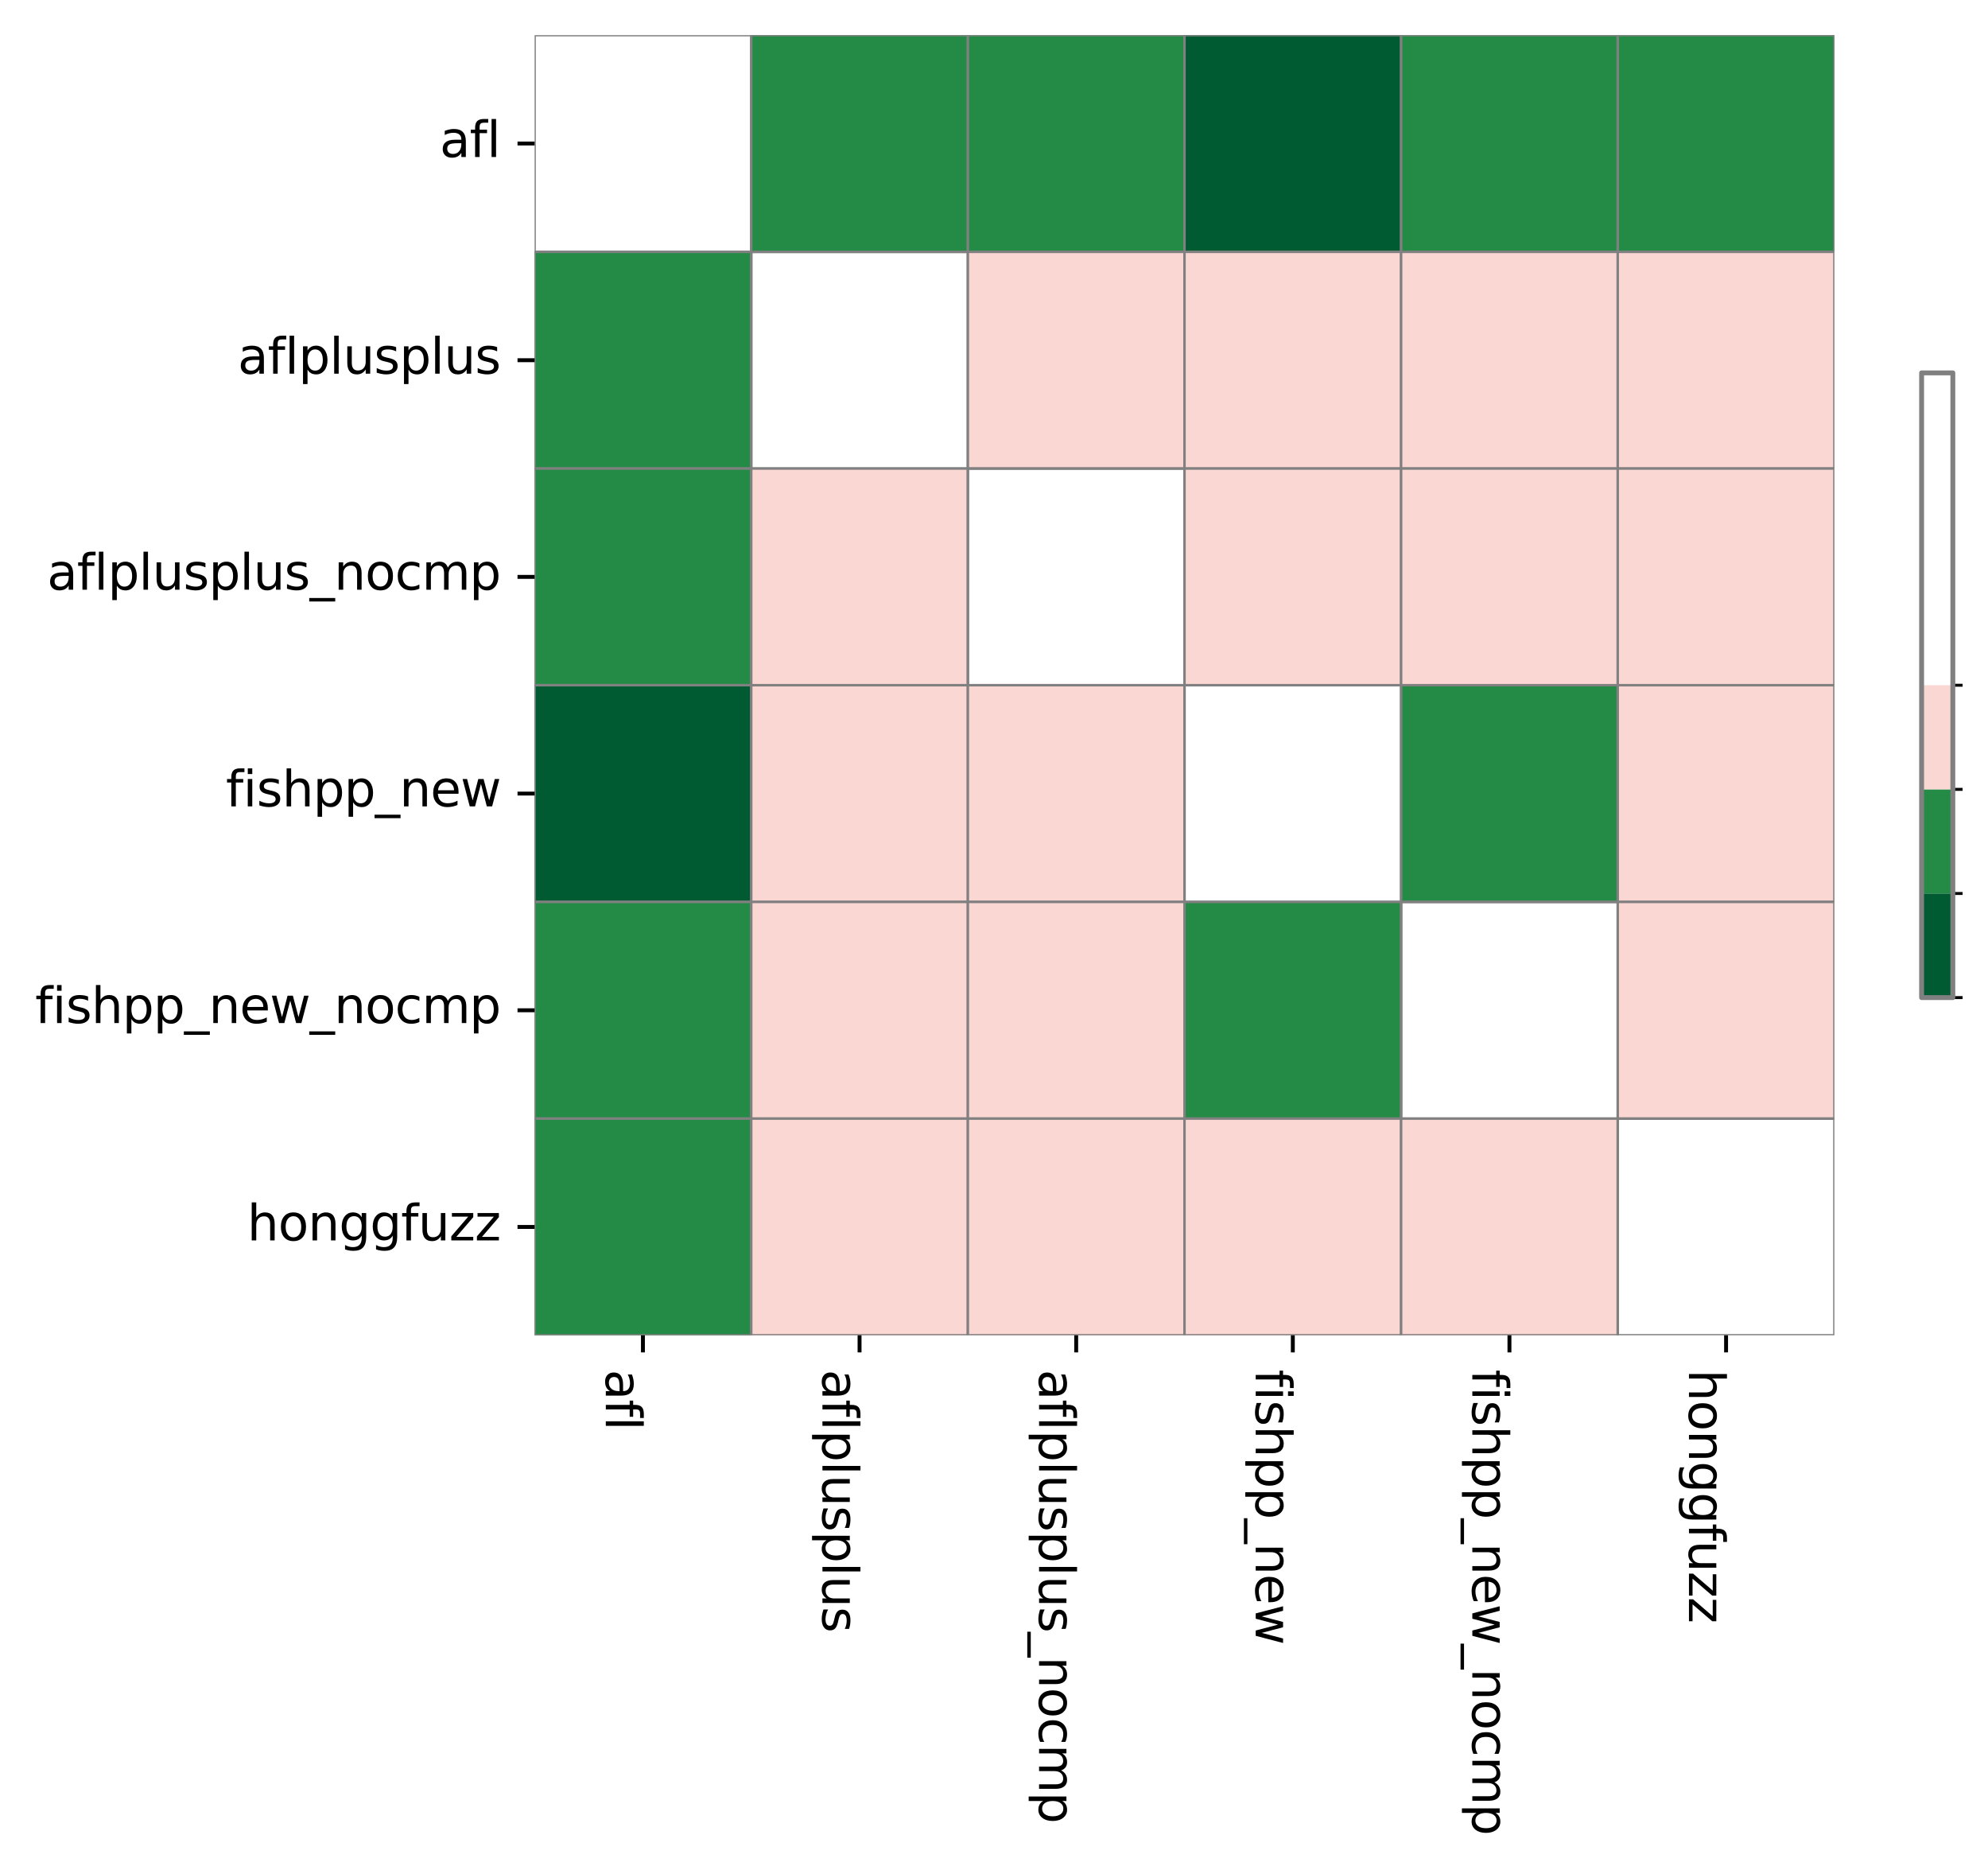
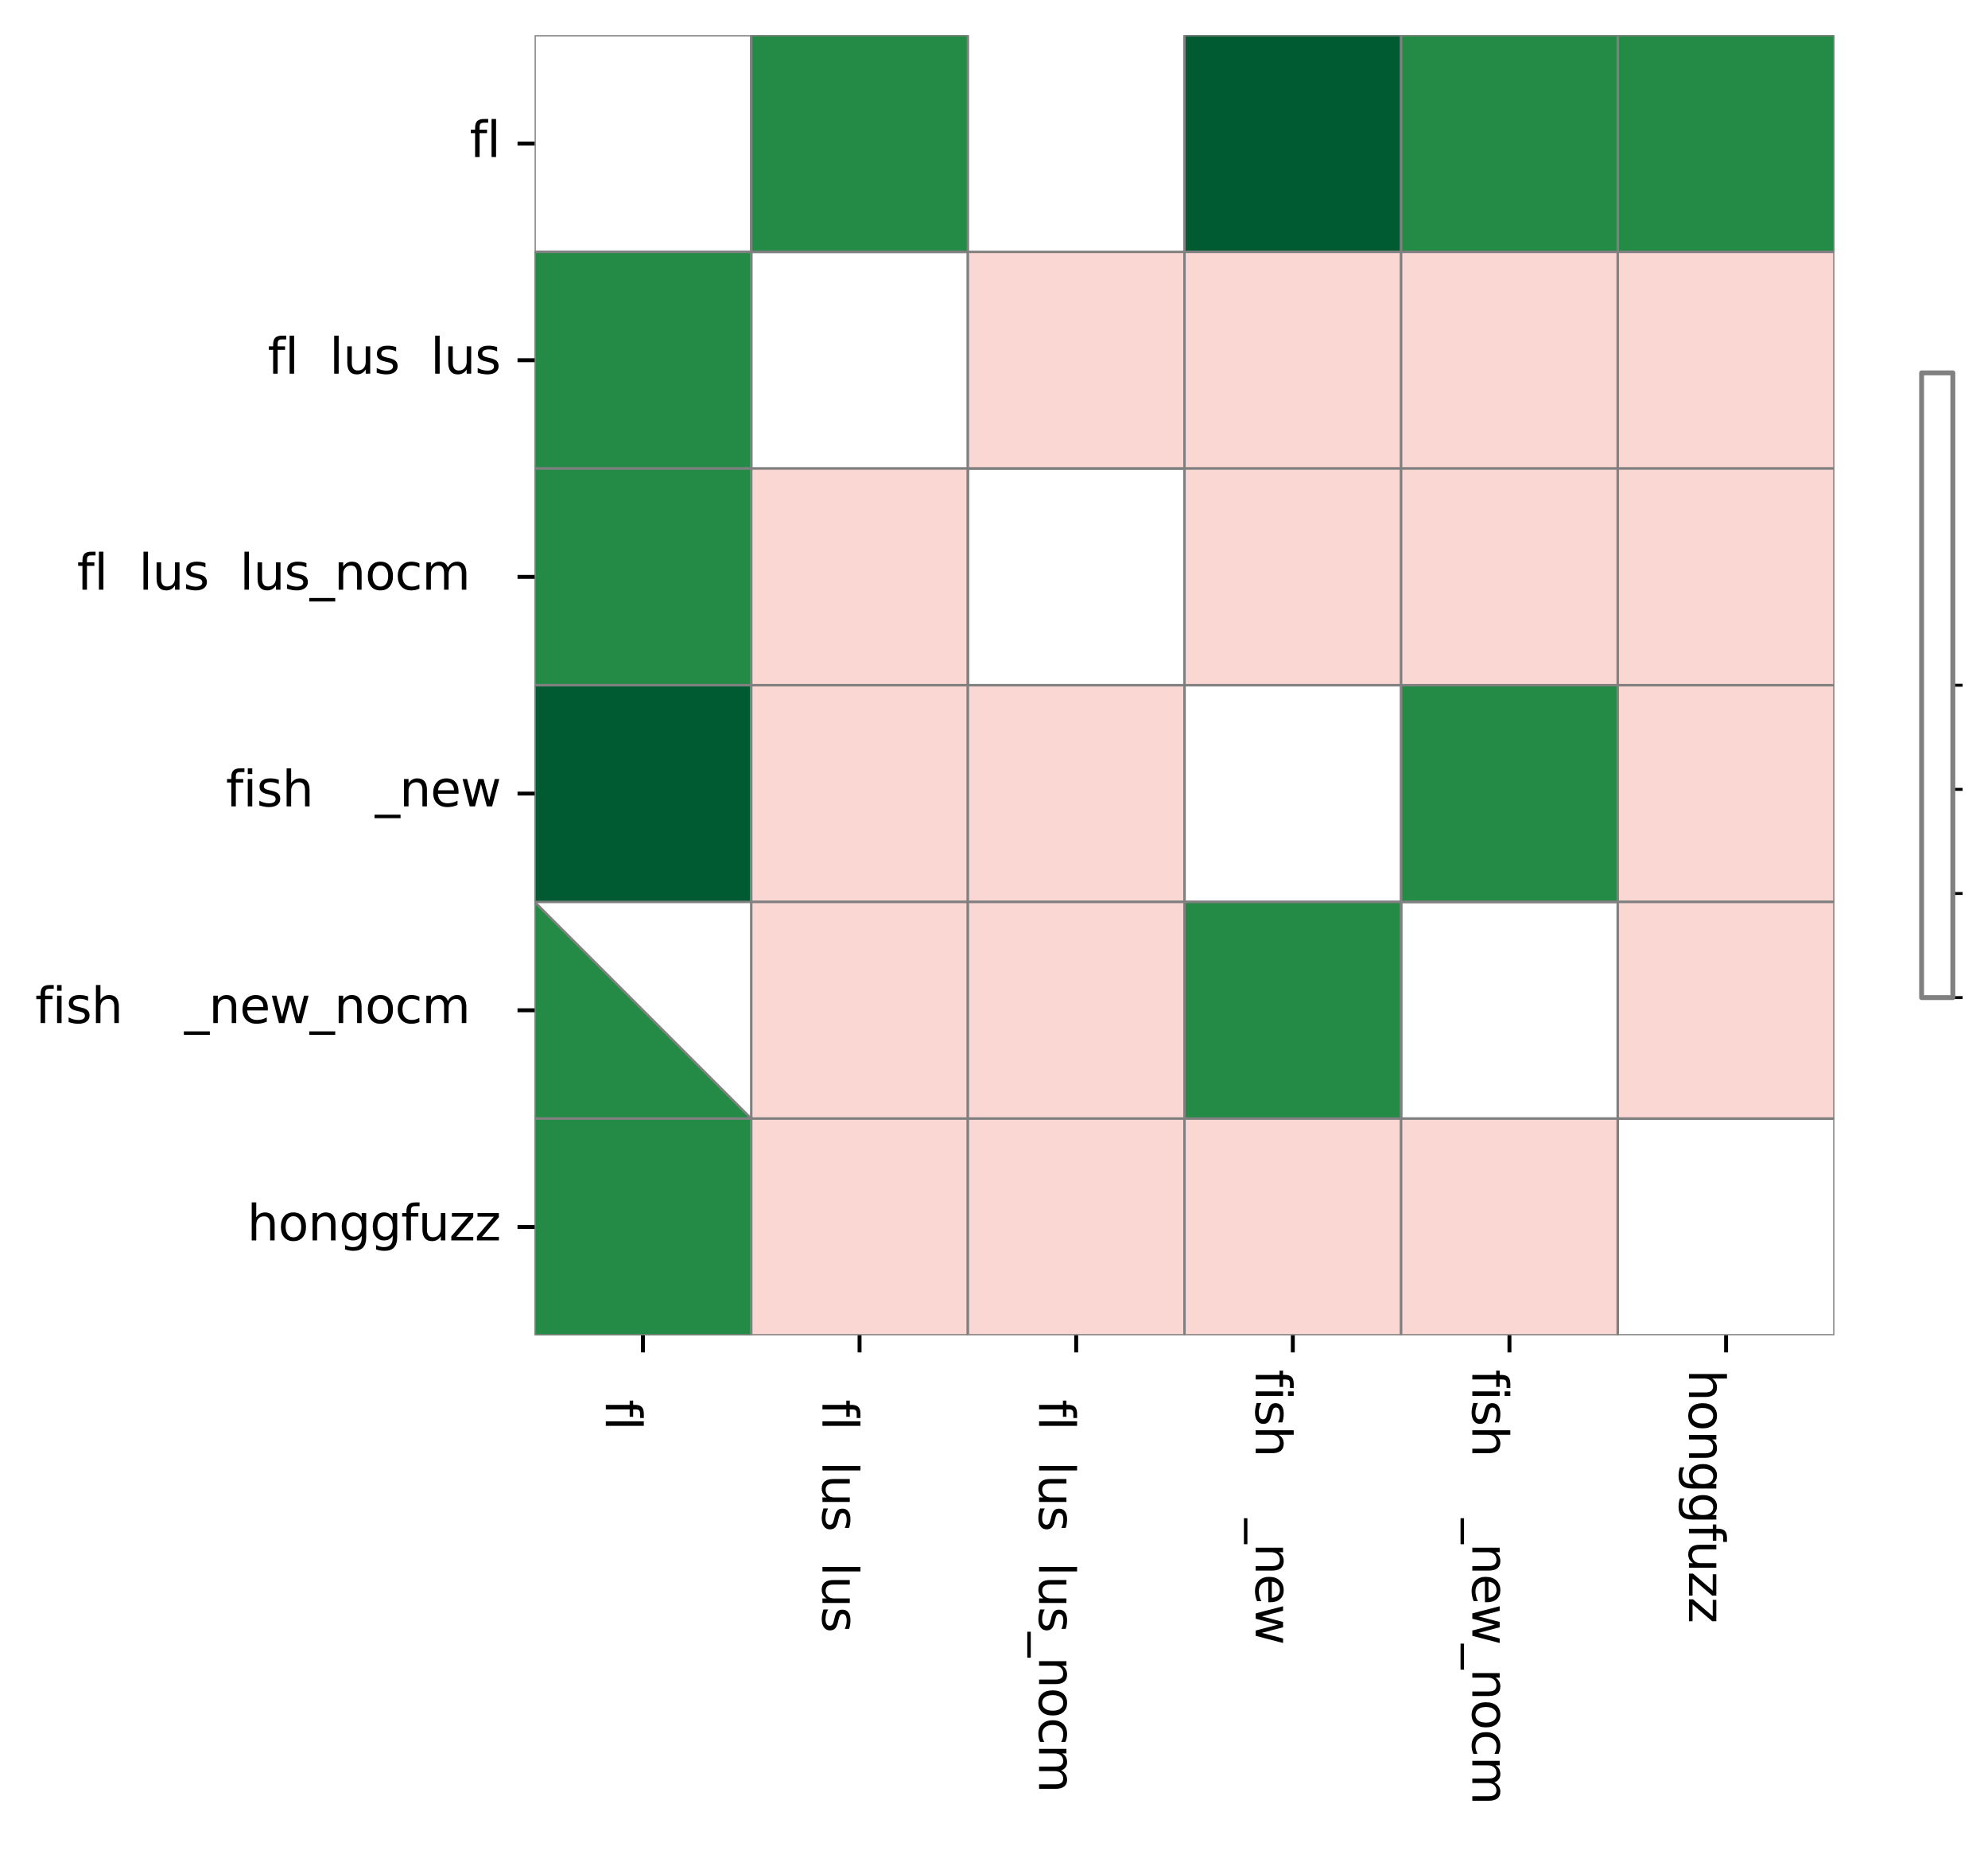
<svg xmlns="http://www.w3.org/2000/svg" xmlns:xlink="http://www.w3.org/1999/xlink" width="407.016pt" height="382.767pt" viewBox="0 0 407.016 382.767" version="1.1">
  <defs>
    <style type="text/css">*{stroke-linejoin: round; stroke-linecap: butt}</style>
  </defs>
  <g id="figure_1">
    <g id="patch_1">
      <path d="M 0 382.767  L 407.016 382.767  L 407.016 0  L 0 0  z " style="fill: #ffffff" />
    </g>
    <g id="axes_1">
      <g id="patch_2">
        <path d="M 109.455 273.312  L 375.567 273.312  L 375.567 7.2  L 109.455 7.2  z " style="fill: #ffffff" />
      </g>
      <g id="QuadMesh_1">
        <path d="M 109.455 7.2  L 153.807 7.2  L 153.807 51.552  L 109.455 51.552  L 109.455 7.2  " clip-path="url(#pcc591f5233)" style="fill: none; stroke: #808080; stroke-width: 0.5" />
        <path d="M 153.807 7.2  L 198.159 7.2  L 198.159 51.552  L 153.807 51.552  L 153.807 7.2  " clip-path="url(#pcc591f5233)" style="fill: #238b45; stroke: #808080; stroke-width: 0.5" />
-         <path d="M 198.159 7.2  L 242.511 7.2  L 242.511 51.552  L 198.159 51.552  L 198.159 7.2  " clip-path="url(#pcc591f5233)" style="fill: #238b45; stroke: #808080; stroke-width: 0.5" />
        <path d="M 242.511 7.2  L 286.863 7.2  L 286.863 51.552  L 242.511 51.552  L 242.511 7.2  " clip-path="url(#pcc591f5233)" style="fill: #005a32; stroke: #808080; stroke-width: 0.5" />
        <path d="M 286.863 7.2  L 331.215 7.2  L 331.215 51.552  L 286.863 51.552  L 286.863 7.2  " clip-path="url(#pcc591f5233)" style="fill: #238b45; stroke: #808080; stroke-width: 0.5" />
        <path d="M 331.215 7.2  L 375.567 7.2  L 375.567 51.552  L 331.215 51.552  L 331.215 7.2  " clip-path="url(#pcc591f5233)" style="fill: #238b45; stroke: #808080; stroke-width: 0.5" />
        <path d="M 109.455 51.552  L 153.807 51.552  L 153.807 95.904  L 109.455 95.904  L 109.455 51.552  " clip-path="url(#pcc591f5233)" style="fill: #238b45; stroke: #808080; stroke-width: 0.5" />
        <path d="M 153.807 51.552  L 198.159 51.552  L 198.159 95.904  L 153.807 95.904  L 153.807 51.552  " clip-path="url(#pcc591f5233)" style="fill: none; stroke: #808080; stroke-width: 0.5" />
        <path d="M 198.159 51.552  L 242.511 51.552  L 242.511 95.904  L 198.159 95.904  L 198.159 51.552  " clip-path="url(#pcc591f5233)" style="fill: #fbd7d4; stroke: #808080; stroke-width: 0.5" />
        <path d="M 242.511 51.552  L 286.863 51.552  L 286.863 95.904  L 242.511 95.904  L 242.511 51.552  " clip-path="url(#pcc591f5233)" style="fill: #fbd7d4; stroke: #808080; stroke-width: 0.5" />
        <path d="M 286.863 51.552  L 331.215 51.552  L 331.215 95.904  L 286.863 95.904  L 286.863 51.552  " clip-path="url(#pcc591f5233)" style="fill: #fbd7d4; stroke: #808080; stroke-width: 0.5" />
        <path d="M 331.215 51.552  L 375.567 51.552  L 375.567 95.904  L 331.215 95.904  L 331.215 51.552  " clip-path="url(#pcc591f5233)" style="fill: #fbd7d4; stroke: #808080; stroke-width: 0.5" />
        <path d="M 109.455 95.904  L 153.807 95.904  L 153.807 140.256  L 109.455 140.256  L 109.455 95.904  " clip-path="url(#pcc591f5233)" style="fill: #238b45; stroke: #808080; stroke-width: 0.5" />
        <path d="M 153.807 95.904  L 198.159 95.904  L 198.159 140.256  L 153.807 140.256  L 153.807 95.904  " clip-path="url(#pcc591f5233)" style="fill: #fbd7d4; stroke: #808080; stroke-width: 0.5" />
        <path d="M 198.159 95.904  L 242.511 95.904  L 242.511 140.256  L 198.159 140.256  L 198.159 95.904  " clip-path="url(#pcc591f5233)" style="fill: none; stroke: #808080; stroke-width: 0.5" />
        <path d="M 242.511 95.904  L 286.863 95.904  L 286.863 140.256  L 242.511 140.256  L 242.511 95.904  " clip-path="url(#pcc591f5233)" style="fill: #fbd7d4; stroke: #808080; stroke-width: 0.5" />
        <path d="M 286.863 95.904  L 331.215 95.904  L 331.215 140.256  L 286.863 140.256  L 286.863 95.904  " clip-path="url(#pcc591f5233)" style="fill: #fbd7d4; stroke: #808080; stroke-width: 0.5" />
        <path d="M 331.215 95.904  L 375.567 95.904  L 375.567 140.256  L 331.215 140.256  L 331.215 95.904  " clip-path="url(#pcc591f5233)" style="fill: #fbd7d4; stroke: #808080; stroke-width: 0.5" />
        <path d="M 109.455 140.256  L 153.807 140.256  L 153.807 184.608  L 109.455 184.608  L 109.455 140.256  " clip-path="url(#pcc591f5233)" style="fill: #005a32; stroke: #808080; stroke-width: 0.5" />
        <path d="M 153.807 140.256  L 198.159 140.256  L 198.159 184.608  L 153.807 184.608  L 153.807 140.256  " clip-path="url(#pcc591f5233)" style="fill: #fbd7d4; stroke: #808080; stroke-width: 0.5" />
        <path d="M 198.159 140.256  L 242.511 140.256  L 242.511 184.608  L 198.159 184.608  L 198.159 140.256  " clip-path="url(#pcc591f5233)" style="fill: #fbd7d4; stroke: #808080; stroke-width: 0.5" />
        <path d="M 242.511 140.256  L 286.863 140.256  L 286.863 184.608  L 242.511 184.608  L 242.511 140.256  " clip-path="url(#pcc591f5233)" style="fill: none; stroke: #808080; stroke-width: 0.5" />
        <path d="M 286.863 140.256  L 331.215 140.256  L 331.215 184.608  L 286.863 184.608  L 286.863 140.256  " clip-path="url(#pcc591f5233)" style="fill: #238b45; stroke: #808080; stroke-width: 0.5" />
        <path d="M 331.215 140.256  L 375.567 140.256  L 375.567 184.608  L 331.215 184.608  L 331.215 140.256  " clip-path="url(#pcc591f5233)" style="fill: #fbd7d4; stroke: #808080; stroke-width: 0.5" />
-         <path d="M 109.455 184.608  L 153.807 184.608  L 153.807 228.96  L 109.455 228.96  L 109.455 184.608  " clip-path="url(#pcc591f5233)" style="fill: #238b45; stroke: #808080; stroke-width: 0.5" />
+         <path d="M 109.455 184.608  L 153.807 228.96  L 109.455 228.96  L 109.455 184.608  " clip-path="url(#pcc591f5233)" style="fill: #238b45; stroke: #808080; stroke-width: 0.5" />
        <path d="M 153.807 184.608  L 198.159 184.608  L 198.159 228.96  L 153.807 228.96  L 153.807 184.608  " clip-path="url(#pcc591f5233)" style="fill: #fbd7d4; stroke: #808080; stroke-width: 0.5" />
        <path d="M 198.159 184.608  L 242.511 184.608  L 242.511 228.96  L 198.159 228.96  L 198.159 184.608  " clip-path="url(#pcc591f5233)" style="fill: #fbd7d4; stroke: #808080; stroke-width: 0.5" />
        <path d="M 242.511 184.608  L 286.863 184.608  L 286.863 228.96  L 242.511 228.96  L 242.511 184.608  " clip-path="url(#pcc591f5233)" style="fill: #238b45; stroke: #808080; stroke-width: 0.5" />
        <path d="M 286.863 184.608  L 331.215 184.608  L 331.215 228.96  L 286.863 228.96  L 286.863 184.608  " clip-path="url(#pcc591f5233)" style="fill: none; stroke: #808080; stroke-width: 0.5" />
        <path d="M 331.215 184.608  L 375.567 184.608  L 375.567 228.96  L 331.215 228.96  L 331.215 184.608  " clip-path="url(#pcc591f5233)" style="fill: #fbd7d4; stroke: #808080; stroke-width: 0.5" />
        <path d="M 109.455 228.96  L 153.807 228.96  L 153.807 273.312  L 109.455 273.312  L 109.455 228.96  " clip-path="url(#pcc591f5233)" style="fill: #238b45; stroke: #808080; stroke-width: 0.5" />
        <path d="M 153.807 228.96  L 198.159 228.96  L 198.159 273.312  L 153.807 273.312  L 153.807 228.96  " clip-path="url(#pcc591f5233)" style="fill: #fbd7d4; stroke: #808080; stroke-width: 0.5" />
        <path d="M 198.159 228.96  L 242.511 228.96  L 242.511 273.312  L 198.159 273.312  L 198.159 228.96  " clip-path="url(#pcc591f5233)" style="fill: #fbd7d4; stroke: #808080; stroke-width: 0.5" />
        <path d="M 242.511 228.96  L 286.863 228.96  L 286.863 273.312  L 242.511 273.312  L 242.511 228.96  " clip-path="url(#pcc591f5233)" style="fill: #fbd7d4; stroke: #808080; stroke-width: 0.5" />
        <path d="M 286.863 228.96  L 331.215 228.96  L 331.215 273.312  L 286.863 273.312  L 286.863 228.96  " clip-path="url(#pcc591f5233)" style="fill: #fbd7d4; stroke: #808080; stroke-width: 0.5" />
        <path d="M 331.215 228.96  L 375.567 228.96  L 375.567 273.312  L 331.215 273.312  L 331.215 228.96  " clip-path="url(#pcc591f5233)" style="fill: none; stroke: #808080; stroke-width: 0.5" />
      </g>
      <g id="matplotlib.axis_1">
        <g id="xtick_1">
          <g id="line2d_1">
            <defs>
              <path id="m5e64cbe906" d="M 0 0  L 0 3.5  " style="stroke: #000000; stroke-width: 0.8" />
            </defs>
            <g>
              <use xlink:href="#m5e64cbe906" x="131.631" y="273.312" style="stroke: #000000; stroke-width: 0.8" />
            </g>
          </g>
          <g id="text_1">
            <g transform="translate(124.032 280.312) rotate(-270) scale(0.1 -0.1)">
              <defs>
-                 <path id="DejaVuSans-61" d="M 2194 1759  Q 1497 1759 1228 1600  Q 959 1441 959 1056  Q 959 750 1161 570  Q 1363 391 1709 391  Q 2188 391 2477 730  Q 2766 1069 2766 1631  L 2766 1759  L 2194 1759  z M 3341 1997  L 3341 0  L 2766 0  L 2766 531  Q 2569 213 2275 61  Q 1981 -91 1556 -91  Q 1019 -91 701 211  Q 384 513 384 1019  Q 384 1609 779 1909  Q 1175 2209 1959 2209  L 2766 2209  L 2766 2266  Q 2766 2663 2505 2880  Q 2244 3097 1772 3097  Q 1472 3097 1187 3025  Q 903 2953 641 2809  L 641 3341  Q 956 3463 1253 3523  Q 1550 3584 1831 3584  Q 2591 3584 2966 3190  Q 3341 2797 3341 1997  z " transform="scale(0.016)" />
                <path id="DejaVuSans-66" d="M 2375 4863  L 2375 4384  L 1825 4384  Q 1516 4384 1395 4259  Q 1275 4134 1275 3809  L 1275 3500  L 2222 3500  L 2222 3053  L 1275 3053  L 1275 0  L 697 0  L 697 3053  L 147 3053  L 147 3500  L 697 3500  L 697 3744  Q 697 4328 969 4595  Q 1241 4863 1831 4863  L 2375 4863  z " transform="scale(0.016)" />
                <path id="DejaVuSans-6c" d="M 603 4863  L 1178 4863  L 1178 0  L 603 0  L 603 4863  z " transform="scale(0.016)" />
              </defs>
              <use xlink:href="#DejaVuSans-61" />
              <use xlink:href="#DejaVuSans-66" x="61.279" />
              <use xlink:href="#DejaVuSans-6c" x="96.484" />
            </g>
          </g>
        </g>
        <g id="xtick_2">
          <g id="line2d_2">
            <g>
              <use xlink:href="#m5e64cbe906" x="175.983" y="273.312" style="stroke: #000000; stroke-width: 0.8" />
            </g>
          </g>
          <g id="text_2">
            <g transform="translate(168.384 280.312) rotate(-270) scale(0.1 -0.1)">
              <defs>
-                 <path id="DejaVuSans-70" d="M 1159 525  L 1159 -1331  L 581 -1331  L 581 3500  L 1159 3500  L 1159 2969  Q 1341 3281 1617 3432  Q 1894 3584 2278 3584  Q 2916 3584 3314 3078  Q 3713 2572 3713 1747  Q 3713 922 3314 415  Q 2916 -91 2278 -91  Q 1894 -91 1617 61  Q 1341 213 1159 525  z M 3116 1747  Q 3116 2381 2855 2742  Q 2594 3103 2138 3103  Q 1681 3103 1420 2742  Q 1159 2381 1159 1747  Q 1159 1113 1420 752  Q 1681 391 2138 391  Q 2594 391 2855 752  Q 3116 1113 3116 1747  z " transform="scale(0.016)" />
                <path id="DejaVuSans-75" d="M 544 1381  L 544 3500  L 1119 3500  L 1119 1403  Q 1119 906 1312 657  Q 1506 409 1894 409  Q 2359 409 2629 706  Q 2900 1003 2900 1516  L 2900 3500  L 3475 3500  L 3475 0  L 2900 0  L 2900 538  Q 2691 219 2414 64  Q 2138 -91 1772 -91  Q 1169 -91 856 284  Q 544 659 544 1381  z M 1991 3584  L 1991 3584  z " transform="scale(0.016)" />
                <path id="DejaVuSans-73" d="M 2834 3397  L 2834 2853  Q 2591 2978 2328 3040  Q 2066 3103 1784 3103  Q 1356 3103 1142 2972  Q 928 2841 928 2578  Q 928 2378 1081 2264  Q 1234 2150 1697 2047  L 1894 2003  Q 2506 1872 2764 1633  Q 3022 1394 3022 966  Q 3022 478 2636 193  Q 2250 -91 1575 -91  Q 1294 -91 989 -36  Q 684 19 347 128  L 347 722  Q 666 556 975 473  Q 1284 391 1588 391  Q 1994 391 2212 530  Q 2431 669 2431 922  Q 2431 1156 2273 1281  Q 2116 1406 1581 1522  L 1381 1569  Q 847 1681 609 1914  Q 372 2147 372 2553  Q 372 3047 722 3315  Q 1072 3584 1716 3584  Q 2034 3584 2315 3537  Q 2597 3491 2834 3397  z " transform="scale(0.016)" />
              </defs>
              <use xlink:href="#DejaVuSans-61" />
              <use xlink:href="#DejaVuSans-66" x="61.279" />
              <use xlink:href="#DejaVuSans-6c" x="96.484" />
              <use xlink:href="#DejaVuSans-70" x="124.268" />
              <use xlink:href="#DejaVuSans-6c" x="187.744" />
              <use xlink:href="#DejaVuSans-75" x="215.527" />
              <use xlink:href="#DejaVuSans-73" x="278.906" />
              <use xlink:href="#DejaVuSans-70" x="331.006" />
              <use xlink:href="#DejaVuSans-6c" x="394.482" />
              <use xlink:href="#DejaVuSans-75" x="422.266" />
              <use xlink:href="#DejaVuSans-73" x="485.645" />
            </g>
          </g>
        </g>
        <g id="xtick_3">
          <g id="line2d_3">
            <g>
              <use xlink:href="#m5e64cbe906" x="220.335" y="273.312" style="stroke: #000000; stroke-width: 0.8" />
            </g>
          </g>
          <g id="text_3">
            <g transform="translate(212.736 280.312) rotate(-270) scale(0.1 -0.1)">
              <defs>
                <path id="DejaVuSans-5f" d="M 3263 -1063  L 3263 -1509  L -63 -1509  L -63 -1063  L 3263 -1063  z " transform="scale(0.016)" />
                <path id="DejaVuSans-6e" d="M 3513 2113  L 3513 0  L 2938 0  L 2938 2094  Q 2938 2591 2744 2837  Q 2550 3084 2163 3084  Q 1697 3084 1428 2787  Q 1159 2491 1159 1978  L 1159 0  L 581 0  L 581 3500  L 1159 3500  L 1159 2956  Q 1366 3272 1645 3428  Q 1925 3584 2291 3584  Q 2894 3584 3203 3211  Q 3513 2838 3513 2113  z " transform="scale(0.016)" />
                <path id="DejaVuSans-6f" d="M 1959 3097  Q 1497 3097 1228 2736  Q 959 2375 959 1747  Q 959 1119 1226 758  Q 1494 397 1959 397  Q 2419 397 2687 759  Q 2956 1122 2956 1747  Q 2956 2369 2687 2733  Q 2419 3097 1959 3097  z M 1959 3584  Q 2709 3584 3137 3096  Q 3566 2609 3566 1747  Q 3566 888 3137 398  Q 2709 -91 1959 -91  Q 1206 -91 779 398  Q 353 888 353 1747  Q 353 2609 779 3096  Q 1206 3584 1959 3584  z " transform="scale(0.016)" />
                <path id="DejaVuSans-63" d="M 3122 3366  L 3122 2828  Q 2878 2963 2633 3030  Q 2388 3097 2138 3097  Q 1578 3097 1268 2742  Q 959 2388 959 1747  Q 959 1106 1268 751  Q 1578 397 2138 397  Q 2388 397 2633 464  Q 2878 531 3122 666  L 3122 134  Q 2881 22 2623 -34  Q 2366 -91 2075 -91  Q 1284 -91 818 406  Q 353 903 353 1747  Q 353 2603 823 3093  Q 1294 3584 2113 3584  Q 2378 3584 2631 3529  Q 2884 3475 3122 3366  z " transform="scale(0.016)" />
                <path id="DejaVuSans-6d" d="M 3328 2828  Q 3544 3216 3844 3400  Q 4144 3584 4550 3584  Q 5097 3584 5394 3201  Q 5691 2819 5691 2113  L 5691 0  L 5113 0  L 5113 2094  Q 5113 2597 4934 2840  Q 4756 3084 4391 3084  Q 3944 3084 3684 2787  Q 3425 2491 3425 1978  L 3425 0  L 2847 0  L 2847 2094  Q 2847 2600 2669 2842  Q 2491 3084 2119 3084  Q 1678 3084 1418 2786  Q 1159 2488 1159 1978  L 1159 0  L 581 0  L 581 3500  L 1159 3500  L 1159 2956  Q 1356 3278 1631 3431  Q 1906 3584 2284 3584  Q 2666 3584 2933 3390  Q 3200 3197 3328 2828  z " transform="scale(0.016)" />
              </defs>
              <use xlink:href="#DejaVuSans-61" />
              <use xlink:href="#DejaVuSans-66" x="61.279" />
              <use xlink:href="#DejaVuSans-6c" x="96.484" />
              <use xlink:href="#DejaVuSans-70" x="124.268" />
              <use xlink:href="#DejaVuSans-6c" x="187.744" />
              <use xlink:href="#DejaVuSans-75" x="215.527" />
              <use xlink:href="#DejaVuSans-73" x="278.906" />
              <use xlink:href="#DejaVuSans-70" x="331.006" />
              <use xlink:href="#DejaVuSans-6c" x="394.482" />
              <use xlink:href="#DejaVuSans-75" x="422.266" />
              <use xlink:href="#DejaVuSans-73" x="485.645" />
              <use xlink:href="#DejaVuSans-5f" x="537.744" />
              <use xlink:href="#DejaVuSans-6e" x="587.744" />
              <use xlink:href="#DejaVuSans-6f" x="651.123" />
              <use xlink:href="#DejaVuSans-63" x="712.305" />
              <use xlink:href="#DejaVuSans-6d" x="767.285" />
              <use xlink:href="#DejaVuSans-70" x="864.697" />
            </g>
          </g>
        </g>
        <g id="xtick_4">
          <g id="line2d_4">
            <g>
              <use xlink:href="#m5e64cbe906" x="264.687" y="273.312" style="stroke: #000000; stroke-width: 0.8" />
            </g>
          </g>
          <g id="text_4">
            <g transform="translate(257.088 280.312) rotate(-270) scale(0.1 -0.1)">
              <defs>
                <path id="DejaVuSans-69" d="M 603 3500  L 1178 3500  L 1178 0  L 603 0  L 603 3500  z M 603 4863  L 1178 4863  L 1178 4134  L 603 4134  L 603 4863  z " transform="scale(0.016)" />
                <path id="DejaVuSans-68" d="M 3513 2113  L 3513 0  L 2938 0  L 2938 2094  Q 2938 2591 2744 2837  Q 2550 3084 2163 3084  Q 1697 3084 1428 2787  Q 1159 2491 1159 1978  L 1159 0  L 581 0  L 581 4863  L 1159 4863  L 1159 2956  Q 1366 3272 1645 3428  Q 1925 3584 2291 3584  Q 2894 3584 3203 3211  Q 3513 2838 3513 2113  z " transform="scale(0.016)" />
                <path id="DejaVuSans-65" d="M 3597 1894  L 3597 1613  L 953 1613  Q 991 1019 1311 708  Q 1631 397 2203 397  Q 2534 397 2845 478  Q 3156 559 3463 722  L 3463 178  Q 3153 47 2828 -22  Q 2503 -91 2169 -91  Q 1331 -91 842 396  Q 353 884 353 1716  Q 353 2575 817 3079  Q 1281 3584 2069 3584  Q 2775 3584 3186 3129  Q 3597 2675 3597 1894  z M 3022 2063  Q 3016 2534 2758 2815  Q 2500 3097 2075 3097  Q 1594 3097 1305 2825  Q 1016 2553 972 2059  L 3022 2063  z " transform="scale(0.016)" />
                <path id="DejaVuSans-77" d="M 269 3500  L 844 3500  L 1563 769  L 2278 3500  L 2956 3500  L 3675 769  L 4391 3500  L 4966 3500  L 4050 0  L 3372 0  L 2619 2869  L 1863 0  L 1184 0  L 269 3500  z " transform="scale(0.016)" />
              </defs>
              <use xlink:href="#DejaVuSans-66" />
              <use xlink:href="#DejaVuSans-69" x="35.205" />
              <use xlink:href="#DejaVuSans-73" x="62.988" />
              <use xlink:href="#DejaVuSans-68" x="115.088" />
              <use xlink:href="#DejaVuSans-70" x="178.467" />
              <use xlink:href="#DejaVuSans-70" x="241.943" />
              <use xlink:href="#DejaVuSans-5f" x="305.42" />
              <use xlink:href="#DejaVuSans-6e" x="355.42" />
              <use xlink:href="#DejaVuSans-65" x="418.799" />
              <use xlink:href="#DejaVuSans-77" x="480.322" />
            </g>
          </g>
        </g>
        <g id="xtick_5">
          <g id="line2d_5">
            <g>
              <use xlink:href="#m5e64cbe906" x="309.039" y="273.312" style="stroke: #000000; stroke-width: 0.8" />
            </g>
          </g>
          <g id="text_5">
            <g transform="translate(301.44 280.312) rotate(-270) scale(0.1 -0.1)">
              <use xlink:href="#DejaVuSans-66" />
              <use xlink:href="#DejaVuSans-69" x="35.205" />
              <use xlink:href="#DejaVuSans-73" x="62.988" />
              <use xlink:href="#DejaVuSans-68" x="115.088" />
              <use xlink:href="#DejaVuSans-70" x="178.467" />
              <use xlink:href="#DejaVuSans-70" x="241.943" />
              <use xlink:href="#DejaVuSans-5f" x="305.42" />
              <use xlink:href="#DejaVuSans-6e" x="355.42" />
              <use xlink:href="#DejaVuSans-65" x="418.799" />
              <use xlink:href="#DejaVuSans-77" x="480.322" />
              <use xlink:href="#DejaVuSans-5f" x="562.109" />
              <use xlink:href="#DejaVuSans-6e" x="612.109" />
              <use xlink:href="#DejaVuSans-6f" x="675.488" />
              <use xlink:href="#DejaVuSans-63" x="736.67" />
              <use xlink:href="#DejaVuSans-6d" x="791.65" />
              <use xlink:href="#DejaVuSans-70" x="889.062" />
            </g>
          </g>
        </g>
        <g id="xtick_6">
          <g id="line2d_6">
            <g>
              <use xlink:href="#m5e64cbe906" x="353.391" y="273.312" style="stroke: #000000; stroke-width: 0.8" />
            </g>
          </g>
          <g id="text_6">
            <g transform="translate(345.792 280.312) rotate(-270) scale(0.1 -0.1)">
              <defs>
                <path id="DejaVuSans-67" d="M 2906 1791  Q 2906 2416 2648 2759  Q 2391 3103 1925 3103  Q 1463 3103 1205 2759  Q 947 2416 947 1791  Q 947 1169 1205 825  Q 1463 481 1925 481  Q 2391 481 2648 825  Q 2906 1169 2906 1791  z M 3481 434  Q 3481 -459 3084 -895  Q 2688 -1331 1869 -1331  Q 1566 -1331 1297 -1286  Q 1028 -1241 775 -1147  L 775 -588  Q 1028 -725 1275 -790  Q 1522 -856 1778 -856  Q 2344 -856 2625 -561  Q 2906 -266 2906 331  L 2906 616  Q 2728 306 2450 153  Q 2172 0 1784 0  Q 1141 0 747 490  Q 353 981 353 1791  Q 353 2603 747 3093  Q 1141 3584 1784 3584  Q 2172 3584 2450 3431  Q 2728 3278 2906 2969  L 2906 3500  L 3481 3500  L 3481 434  z " transform="scale(0.016)" />
                <path id="DejaVuSans-7a" d="M 353 3500  L 3084 3500  L 3084 2975  L 922 459  L 3084 459  L 3084 0  L 275 0  L 275 525  L 2438 3041  L 353 3041  L 353 3500  z " transform="scale(0.016)" />
              </defs>
              <use xlink:href="#DejaVuSans-68" />
              <use xlink:href="#DejaVuSans-6f" x="63.379" />
              <use xlink:href="#DejaVuSans-6e" x="124.561" />
              <use xlink:href="#DejaVuSans-67" x="187.939" />
              <use xlink:href="#DejaVuSans-67" x="251.416" />
              <use xlink:href="#DejaVuSans-66" x="314.893" />
              <use xlink:href="#DejaVuSans-75" x="350.098" />
              <use xlink:href="#DejaVuSans-7a" x="413.477" />
              <use xlink:href="#DejaVuSans-7a" x="465.967" />
            </g>
          </g>
        </g>
      </g>
      <g id="matplotlib.axis_2">
        <g id="ytick_1">
          <g id="line2d_7">
            <defs>
              <path id="m80754d65bb" d="M 0 0  L -3.5 0  " style="stroke: #000000; stroke-width: 0.8" />
            </defs>
            <g>
              <use xlink:href="#m80754d65bb" x="109.455" y="29.376" style="stroke: #000000; stroke-width: 0.8" />
            </g>
          </g>
          <g id="text_7">
            <g transform="translate(90.028 32.135) scale(0.1 -0.1)">
              <use xlink:href="#DejaVuSans-61" />
              <use xlink:href="#DejaVuSans-66" x="61.279" />
              <use xlink:href="#DejaVuSans-6c" x="96.484" />
            </g>
          </g>
        </g>
        <g id="ytick_2">
          <g id="line2d_8">
            <g>
              <use xlink:href="#m80754d65bb" x="109.455" y="73.728" style="stroke: #000000; stroke-width: 0.8" />
            </g>
          </g>
          <g id="text_8">
            <g transform="translate(48.681 76.487) scale(0.1 -0.1)">
              <use xlink:href="#DejaVuSans-61" />
              <use xlink:href="#DejaVuSans-66" x="61.279" />
              <use xlink:href="#DejaVuSans-6c" x="96.484" />
              <use xlink:href="#DejaVuSans-70" x="124.268" />
              <use xlink:href="#DejaVuSans-6c" x="187.744" />
              <use xlink:href="#DejaVuSans-75" x="215.527" />
              <use xlink:href="#DejaVuSans-73" x="278.906" />
              <use xlink:href="#DejaVuSans-70" x="331.006" />
              <use xlink:href="#DejaVuSans-6c" x="394.482" />
              <use xlink:href="#DejaVuSans-75" x="422.266" />
              <use xlink:href="#DejaVuSans-73" x="485.645" />
            </g>
          </g>
        </g>
        <g id="ytick_3">
          <g id="line2d_9">
            <g>
              <use xlink:href="#m80754d65bb" x="109.455" y="118.08" style="stroke: #000000; stroke-width: 0.8" />
            </g>
          </g>
          <g id="text_9">
            <g transform="translate(9.637 120.7) scale(0.1 -0.1)">
              <use xlink:href="#DejaVuSans-61" />
              <use xlink:href="#DejaVuSans-66" x="61.279" />
              <use xlink:href="#DejaVuSans-6c" x="96.484" />
              <use xlink:href="#DejaVuSans-70" x="124.268" />
              <use xlink:href="#DejaVuSans-6c" x="187.744" />
              <use xlink:href="#DejaVuSans-75" x="215.527" />
              <use xlink:href="#DejaVuSans-73" x="278.906" />
              <use xlink:href="#DejaVuSans-70" x="331.006" />
              <use xlink:href="#DejaVuSans-6c" x="394.482" />
              <use xlink:href="#DejaVuSans-75" x="422.266" />
              <use xlink:href="#DejaVuSans-73" x="485.645" />
              <use xlink:href="#DejaVuSans-5f" x="537.744" />
              <use xlink:href="#DejaVuSans-6e" x="587.744" />
              <use xlink:href="#DejaVuSans-6f" x="651.123" />
              <use xlink:href="#DejaVuSans-63" x="712.305" />
              <use xlink:href="#DejaVuSans-6d" x="767.285" />
              <use xlink:href="#DejaVuSans-70" x="864.697" />
            </g>
          </g>
        </g>
        <g id="ytick_4">
          <g id="line2d_10">
            <g>
              <use xlink:href="#m80754d65bb" x="109.455" y="162.432" style="stroke: #000000; stroke-width: 0.8" />
            </g>
          </g>
          <g id="text_10">
            <g transform="translate(46.244 165.052) scale(0.1 -0.1)">
              <use xlink:href="#DejaVuSans-66" />
              <use xlink:href="#DejaVuSans-69" x="35.205" />
              <use xlink:href="#DejaVuSans-73" x="62.988" />
              <use xlink:href="#DejaVuSans-68" x="115.088" />
              <use xlink:href="#DejaVuSans-70" x="178.467" />
              <use xlink:href="#DejaVuSans-70" x="241.943" />
              <use xlink:href="#DejaVuSans-5f" x="305.42" />
              <use xlink:href="#DejaVuSans-6e" x="355.42" />
              <use xlink:href="#DejaVuSans-65" x="418.799" />
              <use xlink:href="#DejaVuSans-77" x="480.322" />
            </g>
          </g>
        </g>
        <g id="ytick_5">
          <g id="line2d_11">
            <g>
              <use xlink:href="#m80754d65bb" x="109.455" y="206.784" style="stroke: #000000; stroke-width: 0.8" />
            </g>
          </g>
          <g id="text_11">
            <g transform="translate(7.2 209.404) scale(0.1 -0.1)">
              <use xlink:href="#DejaVuSans-66" />
              <use xlink:href="#DejaVuSans-69" x="35.205" />
              <use xlink:href="#DejaVuSans-73" x="62.988" />
              <use xlink:href="#DejaVuSans-68" x="115.088" />
              <use xlink:href="#DejaVuSans-70" x="178.467" />
              <use xlink:href="#DejaVuSans-70" x="241.943" />
              <use xlink:href="#DejaVuSans-5f" x="305.42" />
              <use xlink:href="#DejaVuSans-6e" x="355.42" />
              <use xlink:href="#DejaVuSans-65" x="418.799" />
              <use xlink:href="#DejaVuSans-77" x="480.322" />
              <use xlink:href="#DejaVuSans-5f" x="562.109" />
              <use xlink:href="#DejaVuSans-6e" x="612.109" />
              <use xlink:href="#DejaVuSans-6f" x="675.488" />
              <use xlink:href="#DejaVuSans-63" x="736.67" />
              <use xlink:href="#DejaVuSans-6d" x="791.65" />
              <use xlink:href="#DejaVuSans-70" x="889.062" />
            </g>
          </g>
        </g>
        <g id="ytick_6">
          <g id="line2d_12">
            <g>
              <use xlink:href="#m80754d65bb" x="109.455" y="251.136" style="stroke: #000000; stroke-width: 0.8" />
            </g>
          </g>
          <g id="text_12">
            <g transform="translate(50.609 253.895) scale(0.1 -0.1)">
              <use xlink:href="#DejaVuSans-68" />
              <use xlink:href="#DejaVuSans-6f" x="63.379" />
              <use xlink:href="#DejaVuSans-6e" x="124.561" />
              <use xlink:href="#DejaVuSans-67" x="187.939" />
              <use xlink:href="#DejaVuSans-67" x="251.416" />
              <use xlink:href="#DejaVuSans-66" x="314.893" />
              <use xlink:href="#DejaVuSans-75" x="350.098" />
              <use xlink:href="#DejaVuSans-7a" x="413.477" />
              <use xlink:href="#DejaVuSans-7a" x="465.967" />
            </g>
          </g>
        </g>
      </g>
    </g>
    <g id="axes_2">
      <g id="patch_3">
        <path d="M 393.423 204.192  L 399.816 204.192  L 399.816 76.32  L 393.423 76.32  z " style="fill: #ffffff" />
      </g>
      <g id="QuadMesh_2">
        <path d="M 393.423 204.192  L 399.816 204.192  L 399.816 182.88  L 393.423 182.88  L 393.423 204.192  " clip-path="url(#pcc2ab8c518)" style="fill: #005a32" />
        <path d="M 393.423 182.88  L 399.816 182.88  L 399.816 161.568  L 393.423 161.568  L 393.423 182.88  " clip-path="url(#pcc2ab8c518)" style="fill: #238b45" />
        <path d="M 393.423 161.568  L 399.816 161.568  L 399.816 140.256  L 393.423 140.256  L 393.423 161.568  " clip-path="url(#pcc2ab8c518)" style="fill: #fbd7d4" />
      </g>
      <g id="matplotlib.axis_3" />
      <g id="matplotlib.axis_4">
        <g id="ytick_7">
          <g id="line2d_13" />
        </g>
        <g id="ytick_8">
          <g id="line2d_14" />
        </g>
        <g id="ytick_9">
          <g id="line2d_15" />
        </g>
        <g id="ytick_10">
          <g id="line2d_16" />
        </g>
        <g id="ytick_11">
          <g id="line2d_17">
            <defs>
              <path id="m3bd8c50ae5" d="M 0 0  L 2 0  " style="stroke: #000000; stroke-width: 0.6" />
            </defs>
            <g>
              <use xlink:href="#m3bd8c50ae5" x="399.816" y="204.192" style="stroke: #000000; stroke-width: 0.6" />
            </g>
          </g>
        </g>
        <g id="ytick_12">
          <g id="line2d_18">
            <g>
              <use xlink:href="#m3bd8c50ae5" x="399.816" y="182.88" style="stroke: #000000; stroke-width: 0.6" />
            </g>
          </g>
        </g>
        <g id="ytick_13">
          <g id="line2d_19">
            <g>
              <use xlink:href="#m3bd8c50ae5" x="399.816" y="161.568" style="stroke: #000000; stroke-width: 0.6" />
            </g>
          </g>
        </g>
        <g id="ytick_14">
          <g id="line2d_20">
            <g>
              <use xlink:href="#m3bd8c50ae5" x="399.816" y="140.256" style="stroke: #000000; stroke-width: 0.6" />
            </g>
          </g>
        </g>
      </g>
      <g id="LineCollection_1" />
      <g id="patch_4">
        <path d="M 393.423 204.192  L 396.619 204.192  L 399.816 204.192  L 399.816 76.32  L 396.619 76.32  L 393.423 76.32  L 393.423 204.192  z " style="fill: none; stroke: #808080; stroke-linejoin: miter; stroke-linecap: square" />
      </g>
    </g>
  </g>
  <defs>
    <clipPath id="pcc591f5233">
      <rect x="109.455" y="7.2" width="266.112" height="266.112" />
    </clipPath>
    <clipPath id="pcc2ab8c518">
-       <rect x="393.423" y="76.32" width="6.394" height="127.872" />
-     </clipPath>
+       </clipPath>
  </defs>
</svg>